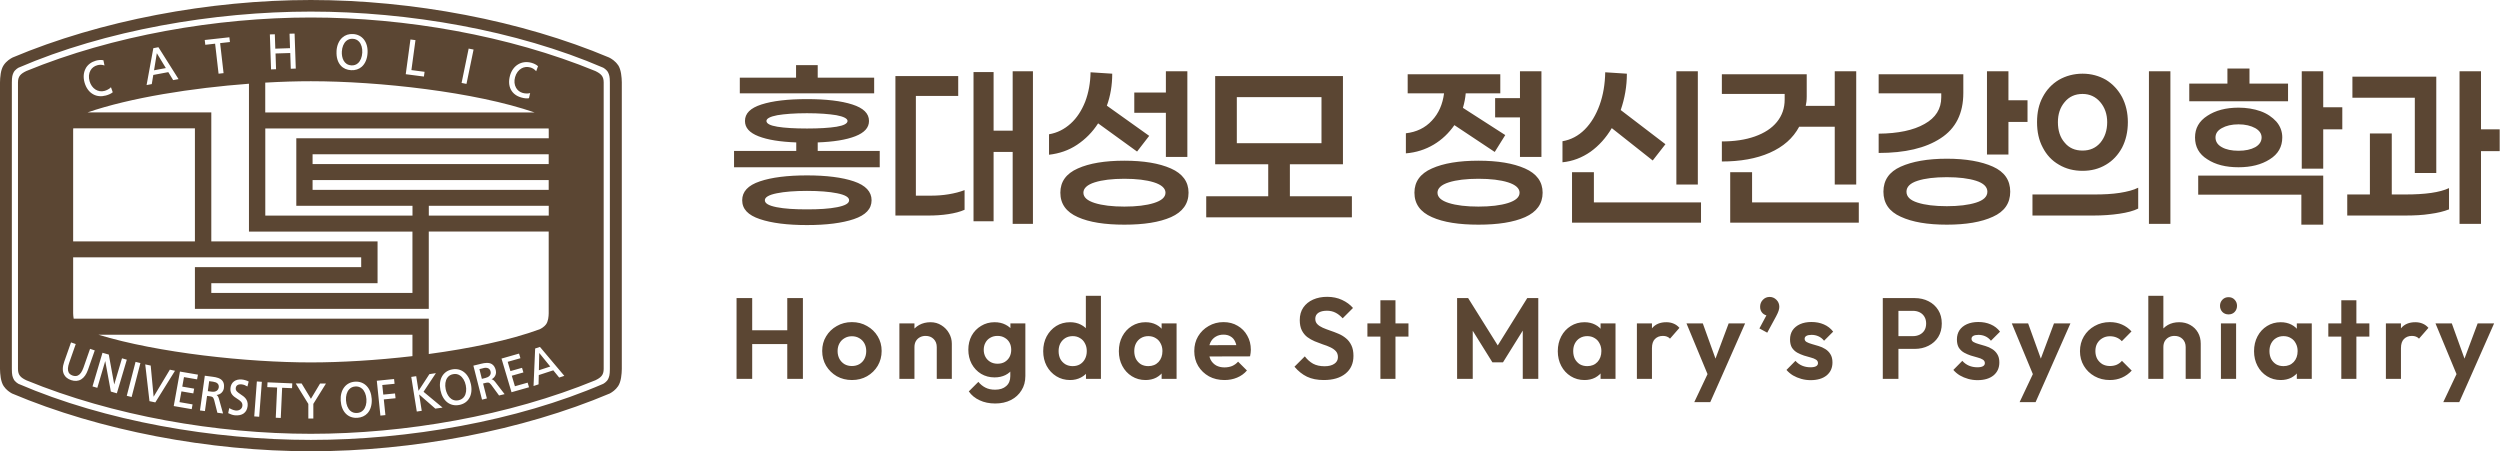
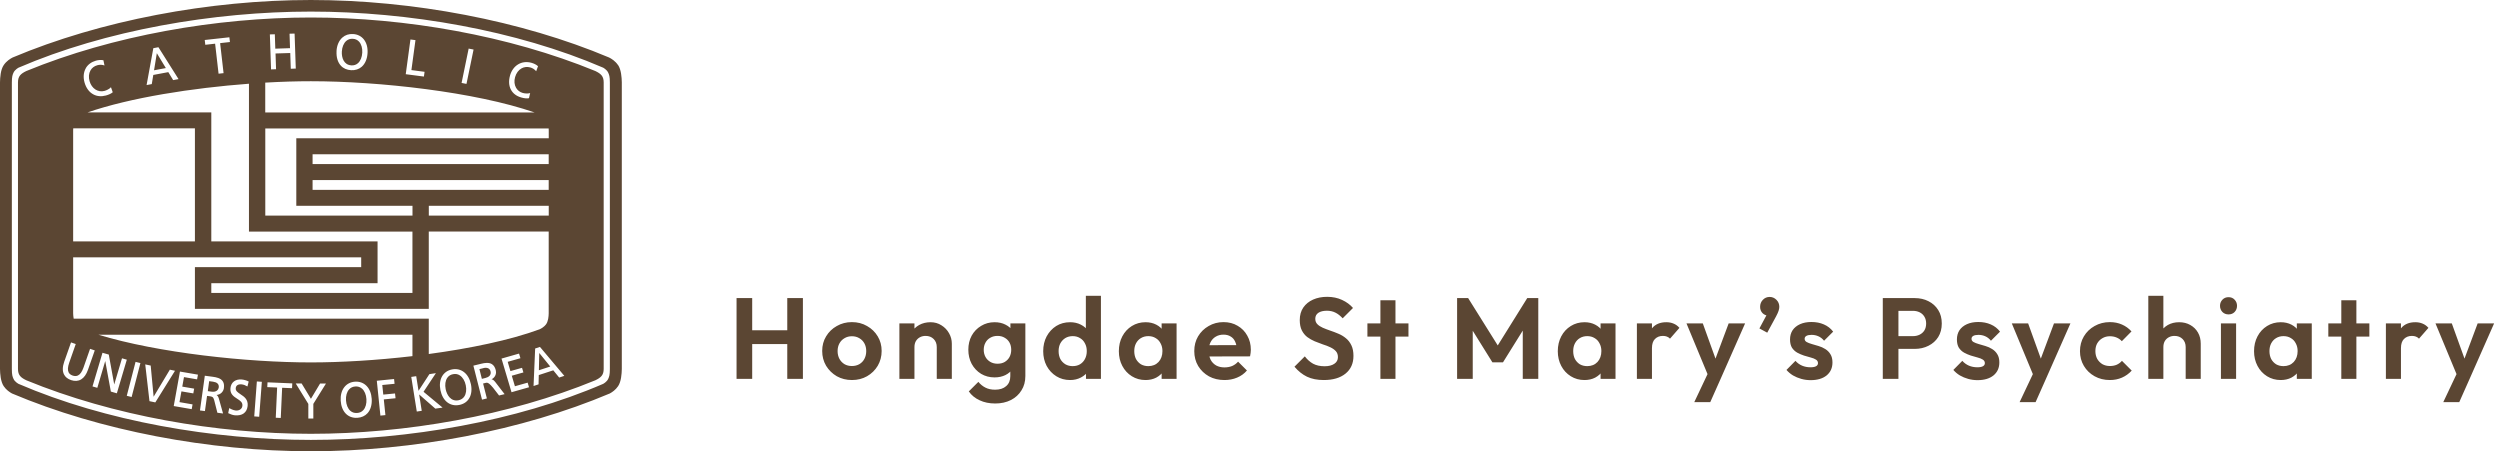
<svg xmlns="http://www.w3.org/2000/svg" width="277" height="50" viewBox="0 0 277 50" fill="none">
-   <path d="M65.962 7.869C56.383 3.935 44.894 1.939 34.44 1.939C23.987 1.939 12.493 3.935 2.918 7.869C2.296 8.171 1.992 8.443 1.992 9.133V40.872C1.992 41.568 2.296 41.834 2.918 42.136C12.493 46.07 23.987 48.066 34.44 48.066C44.894 48.066 56.388 46.07 65.962 42.136C66.585 41.834 66.888 41.563 66.888 40.872V9.133C66.888 8.443 66.585 8.171 65.962 7.869ZM56.508 8.376C56.827 7.245 57.8 6.662 58.872 6.954C59.164 7.035 59.405 7.153 59.598 7.322L59.614 7.332L59.41 7.89L59.379 7.859C59.206 7.67 58.997 7.537 58.751 7.47C58.411 7.378 58.077 7.414 57.789 7.573C57.449 7.762 57.198 8.105 57.073 8.54C56.947 8.975 56.989 9.399 57.182 9.732C57.345 10.013 57.606 10.213 57.925 10.3C58.145 10.361 58.495 10.387 58.699 10.32L58.741 10.305L58.61 10.883H58.594C58.37 10.924 58.103 10.899 57.773 10.806C56.67 10.51 56.173 9.548 56.513 8.366L56.508 8.376ZM51.922 5.408V5.383L52.471 5.49L51.686 9.297L51.143 9.19L51.922 5.408ZM45.479 4.4V4.375L46.034 4.446C46.034 4.446 45.594 7.716 45.584 7.767C45.631 7.772 47.043 7.956 47.043 7.956L46.97 8.483L44.956 8.222L45.474 4.4H45.479ZM37.285 5.685C37.316 5.04 37.552 4.492 37.939 4.155C38.252 3.878 38.655 3.745 39.11 3.771C40.14 3.822 40.789 4.661 40.726 5.859C40.694 6.513 40.464 7.056 40.083 7.394C39.774 7.67 39.361 7.803 38.901 7.777C38.441 7.752 38.043 7.583 37.766 7.276C37.421 6.902 37.254 6.34 37.29 5.685H37.285ZM30.45 3.791C30.45 3.791 30.503 5.342 30.503 5.393C30.55 5.393 32.087 5.342 32.134 5.337C32.134 5.291 32.082 3.735 32.082 3.735L32.615 3.72H32.641L32.772 7.598L32.218 7.619C32.218 7.619 32.16 5.925 32.16 5.874C32.113 5.874 30.576 5.925 30.529 5.925C30.529 5.971 30.586 7.67 30.586 7.67L30.032 7.69L29.901 3.812L30.456 3.797L30.45 3.791ZM29.394 9.154C31.172 9.051 32.882 9 34.451 9C41.965 9 52.648 10.182 59.243 12.464H29.389V9.154H29.394ZM29.394 14.235H60.791C60.791 14.306 60.796 14.378 60.801 14.444V15.319H32.83V22.805H45.704V23.89H29.394V14.235ZM34.634 21.035V19.95H60.796V21.035H34.634ZM60.801 22.805V23.89H47.513V22.805H60.801ZM34.634 18.18V17.095H60.796V18.18H34.634ZM45.699 25.66V32.46H23.412V31.375H41.834V26.75H23.412V12.454H9.7C14.454 10.817 21.315 9.747 27.585 9.277V25.665H45.704L45.699 25.66ZM25.388 4.129H25.414L25.477 4.656C25.477 4.656 24.436 4.774 24.39 4.779C24.39 4.825 24.771 8.105 24.771 8.105L24.217 8.166C24.217 8.166 23.84 4.886 23.835 4.84C23.788 4.84 22.747 4.963 22.747 4.963L22.685 4.431L25.388 4.134V4.129ZM17 5.337L17.539 5.234H17.555L19.782 8.765L19.186 8.877C19.186 8.877 18.669 8.023 18.648 7.992C18.611 7.997 17.021 8.299 16.985 8.304C16.985 8.34 16.817 9.317 16.817 9.317L16.242 9.425L16.99 5.332L17 5.337ZM9.496 7.568C9.732 7.153 10.124 6.867 10.621 6.723C10.914 6.641 11.18 6.626 11.442 6.672H11.457L11.578 7.255L11.536 7.24C11.29 7.163 11.039 7.158 10.793 7.225C10.453 7.317 10.187 7.516 10.025 7.803C9.836 8.135 9.8 8.56 9.925 8.995C10.161 9.819 10.861 10.269 11.588 10.07C11.808 10.008 12.121 9.855 12.263 9.696L12.294 9.66L12.493 10.223L12.477 10.233C12.305 10.377 12.054 10.494 11.735 10.581C11.227 10.719 10.741 10.678 10.333 10.453C9.873 10.203 9.538 9.747 9.366 9.138C9.204 8.565 9.251 8.008 9.507 7.562L9.496 7.568ZM8.105 14.444C8.105 14.378 8.105 14.301 8.116 14.219H21.597V26.745H8.105V14.444ZM8.105 28.515H40.02V29.6H21.597V34.225H47.508V25.655H60.796V34.706C60.791 35.07 60.744 35.627 60.487 35.955C60.273 36.226 59.98 36.4 59.787 36.487C56.498 37.694 52.074 38.61 47.508 39.224V35.305H8.163C8.121 35.09 8.111 34.875 8.105 34.701V28.505V28.515ZM45.699 37.086V39.46C41.751 39.92 37.792 40.156 34.451 40.156C27.386 40.156 17.539 39.107 10.893 37.086H45.704H45.699ZM7.875 42.115C7.499 41.987 7.237 41.778 7.091 41.486C6.908 41.123 6.918 40.652 7.112 40.089L7.86 37.966L7.87 37.94L8.393 38.119L7.666 40.197C7.504 40.662 7.483 41.01 7.603 41.256C7.687 41.425 7.833 41.537 8.053 41.614C8.268 41.685 8.466 41.685 8.634 41.603C8.885 41.486 9.083 41.199 9.251 40.729L9.978 38.651L10.5 38.825L9.747 40.974C9.387 41.998 8.722 42.402 7.87 42.115H7.875ZM12.284 43.394C12.284 43.394 11.693 40.156 11.661 40.002C11.614 40.156 10.783 42.97 10.783 42.97L10.249 42.816L11.348 39.112V39.086L12.054 39.286C12.054 39.286 12.624 42.443 12.655 42.601C12.702 42.443 13.518 39.7 13.518 39.7L14.051 39.854L12.948 43.579L12.289 43.389L12.284 43.394ZM14.585 43.988L14.046 43.855L15.013 40.12V40.094L15.557 40.227L14.585 43.988ZM16.561 44.448L16.096 40.411V40.376L16.697 40.504C16.697 40.504 17.011 43.84 17.021 43.957C17.084 43.855 18.82 40.959 18.82 40.959L19.39 41.082L17.21 44.587L16.556 44.448H16.561ZM21.832 42.033C21.832 42.033 20.436 41.793 20.384 41.783C20.373 41.829 20.201 42.791 20.196 42.837C20.243 42.847 21.513 43.062 21.513 43.062L21.419 43.589C21.419 43.589 20.148 43.369 20.102 43.364C20.091 43.41 19.898 44.51 19.887 44.556C19.934 44.566 21.336 44.807 21.336 44.807L21.241 45.334L19.249 44.991L19.934 41.194V41.169L21.932 41.511L21.838 42.033H21.832ZM24.813 42.985C24.75 43.42 24.426 43.722 23.992 43.763C24.117 43.85 24.186 43.947 24.253 44.177L24.714 45.815L24.086 45.733L23.731 44.331C23.631 43.957 23.485 43.937 23.218 43.901C23.218 43.901 22.983 43.87 22.941 43.865C22.936 43.911 22.706 45.548 22.706 45.548L22.157 45.477L22.69 41.655V41.629L23.574 41.747C23.976 41.798 24.416 41.895 24.651 42.202C24.766 42.351 24.823 42.535 24.823 42.765C24.823 42.837 24.818 42.908 24.808 42.99L24.813 42.985ZM26.643 43.681C27.051 43.947 27.511 44.254 27.438 44.981C27.36 45.717 26.842 46.096 26.011 46.014C25.754 45.989 25.519 45.886 25.299 45.784L25.284 45.774L25.399 45.216L25.43 45.236C25.524 45.288 25.843 45.462 26.131 45.487C26.277 45.502 26.492 45.472 26.654 45.344C26.774 45.247 26.842 45.119 26.858 44.955C26.894 44.576 26.612 44.397 26.282 44.182C25.901 43.937 25.467 43.66 25.535 43C25.597 42.356 26.094 41.982 26.795 42.049C27.046 42.074 27.318 42.151 27.538 42.264L27.553 42.274L27.417 42.821L27.386 42.806C27.14 42.673 27.009 42.612 26.753 42.586C26.638 42.576 26.424 42.576 26.277 42.693C26.188 42.765 26.131 42.873 26.12 43.011C26.089 43.312 26.351 43.481 26.648 43.681H26.643ZM28.725 46.178L28.17 46.137L28.458 42.289V42.264L29.012 42.304L28.719 46.173L28.725 46.178ZM32.354 43.011C32.354 43.011 31.308 42.965 31.261 42.965C31.261 43.016 31.109 46.311 31.109 46.311L30.555 46.285C30.555 46.285 30.706 42.99 30.706 42.939C30.659 42.939 29.614 42.893 29.614 42.893L29.64 42.386V42.361L32.385 42.478L32.359 43.011H32.354ZM36.093 42.535C36.093 42.535 34.723 44.75 34.717 44.75V46.377H34.163C34.163 46.377 34.163 44.771 34.163 44.755C34.158 44.745 32.793 42.53 32.793 42.53L32.772 42.489H33.42C33.42 42.489 34.409 44.116 34.451 44.188C34.492 44.121 35.465 42.494 35.465 42.494H36.114L36.093 42.535ZM40.721 45.784C40.443 46.091 40.051 46.265 39.591 46.295C38.545 46.357 37.824 45.61 37.75 44.392C37.677 43.195 38.32 42.351 39.345 42.289C40.376 42.228 41.113 42.995 41.186 44.193C41.228 44.847 41.06 45.41 40.721 45.784ZM42.703 45.994L42.148 46.05L41.751 42.187L43.639 41.998H43.665L43.717 42.525C43.717 42.525 42.404 42.653 42.357 42.658C42.357 42.704 42.462 43.676 42.467 43.722C42.514 43.722 43.769 43.594 43.769 43.594L43.827 44.126C43.827 44.126 42.577 44.249 42.525 44.254C42.525 44.305 42.703 45.989 42.703 45.989V45.994ZM48.983 45.17C48.983 45.17 48.256 45.282 48.235 45.277C48.235 45.277 46.541 43.794 46.441 43.706C46.462 43.834 46.729 45.518 46.729 45.518L46.18 45.6L45.568 41.762L46.117 41.68C46.117 41.68 46.358 43.185 46.373 43.302C46.551 43.031 47.56 41.465 47.576 41.455L48.24 41.353L48.298 41.343C48.298 41.343 46.949 43.374 46.928 43.41C46.959 43.435 49.035 45.16 49.035 45.16L48.978 45.17H48.983ZM50.892 44.868C49.867 45.068 49.045 44.428 48.8 43.231C48.559 42.054 49.077 41.128 50.087 40.933C51.095 40.734 51.937 41.394 52.178 42.571C52.424 43.763 51.916 44.668 50.892 44.868ZM55.295 43.819L54.432 42.642C54.197 42.33 54.055 42.366 53.794 42.427C53.794 42.427 53.564 42.484 53.527 42.494C53.537 42.54 53.946 44.147 53.946 44.147L53.407 44.28L52.45 40.514L53.313 40.304C53.705 40.207 54.15 40.14 54.484 40.335C54.698 40.462 54.845 40.682 54.929 41.005C54.949 41.087 54.96 41.163 54.96 41.24C54.96 41.573 54.777 41.864 54.463 42.023C54.61 42.054 54.709 42.126 54.866 42.315L55.911 43.671L55.3 43.819H55.295ZM56.675 43.456L55.567 39.731L57.486 39.183H57.512L57.664 39.69C57.664 39.69 56.298 40.079 56.252 40.089C56.267 40.135 56.544 41.071 56.555 41.117C56.602 41.102 57.842 40.754 57.842 40.754L57.993 41.266C57.993 41.266 56.754 41.619 56.707 41.629C56.722 41.675 57.041 42.75 57.052 42.796C57.099 42.78 58.464 42.397 58.464 42.397L58.615 42.908L56.67 43.461L56.675 43.456ZM61.957 41.834C61.957 41.834 61.324 41.056 61.303 41.031C61.272 41.041 59.734 41.547 59.697 41.557C59.697 41.593 59.672 42.586 59.672 42.586L59.117 42.77L59.295 38.615L59.813 38.441H59.829L62.527 41.645L61.952 41.834H61.957ZM38.927 7.245C39.215 7.261 39.466 7.179 39.664 7C39.941 6.754 40.114 6.329 40.14 5.828C40.166 5.332 40.036 4.886 39.779 4.61C39.596 4.416 39.366 4.308 39.084 4.298C38.807 4.283 38.561 4.365 38.362 4.538C38.08 4.789 37.902 5.214 37.876 5.71C37.839 6.391 38.096 7.199 38.932 7.24L38.927 7.245ZM59.708 41.025C59.771 41.005 60.906 40.631 60.968 40.611C60.927 40.56 59.829 39.209 59.75 39.112C59.75 39.24 59.708 40.959 59.708 41.025ZM68.483 7.22C68.175 6.759 67.735 6.493 67.484 6.37C57.773 2.277 45.694 0 34.445 0C23.197 0 11.112 2.277 1.401 6.37C1.156 6.493 0.716 6.759 0.408 7.22C0.068 7.716 0.01 8.57 0 9.123V40.882C0.01 41.435 0.073 42.284 0.408 42.785C0.69 43.205 1.077 43.461 1.333 43.599C11.065 47.713 23.171 50 34.451 50C45.73 50 57.831 47.713 67.562 43.599C67.819 43.461 68.206 43.205 68.488 42.785C68.823 42.284 68.886 41.435 68.896 40.882V9.118C68.886 8.57 68.823 7.716 68.488 7.214L68.483 7.22ZM67.573 40.892C67.573 41.563 67.495 41.742 67.39 41.977C67.238 42.32 66.825 42.535 66.825 42.535C57.214 46.679 45.213 48.742 34.445 48.742C23.678 48.742 11.672 46.679 2.06 42.535C2.06 42.535 1.642 42.32 1.496 41.977C1.391 41.742 1.313 41.563 1.313 40.892V9.138C1.313 8.468 1.391 8.289 1.496 8.054C1.647 7.711 2.06 7.496 2.06 7.496C11.672 3.351 23.673 1.284 34.445 1.284C45.218 1.284 57.214 3.351 66.825 7.496C66.825 7.496 67.238 7.711 67.39 8.054C67.495 8.289 67.573 8.468 67.573 9.138V40.892ZM40.103 43.057C39.9 42.883 39.659 42.801 39.377 42.821C39.099 42.837 38.864 42.944 38.686 43.139C38.43 43.415 38.305 43.86 38.336 44.356C38.367 44.858 38.545 45.282 38.822 45.523C39.021 45.697 39.272 45.779 39.56 45.758C39.847 45.743 40.083 45.636 40.26 45.436C40.506 45.165 40.632 44.72 40.6 44.223C40.569 43.727 40.391 43.302 40.103 43.052V43.057ZM23.631 42.294C23.631 42.294 23.223 42.238 23.176 42.233C23.171 42.279 23.03 43.292 23.025 43.338C23.072 43.343 23.427 43.394 23.427 43.394C23.678 43.43 23.887 43.394 24.034 43.282C24.144 43.2 24.212 43.077 24.238 42.924C24.238 42.893 24.243 42.862 24.243 42.837C24.243 42.545 24.029 42.351 23.637 42.299L23.631 42.294ZM50.949 41.593C50.724 41.445 50.474 41.404 50.196 41.46C49.919 41.511 49.705 41.65 49.558 41.864C49.344 42.177 49.281 42.632 49.38 43.123C49.517 43.788 49.966 44.51 50.792 44.351C51.075 44.295 51.294 44.157 51.441 43.937C51.65 43.635 51.708 43.179 51.608 42.688C51.509 42.202 51.268 41.803 50.954 41.598L50.949 41.593ZM53.564 40.79C53.564 40.79 53.161 40.887 53.119 40.898C53.13 40.944 53.381 41.931 53.391 41.977C53.454 41.962 53.783 41.88 53.783 41.88C54.165 41.788 54.374 41.573 54.374 41.297C54.374 41.251 54.369 41.199 54.353 41.148C54.27 40.816 53.977 40.682 53.559 40.785L53.564 40.79ZM17.377 5.894C17.356 6.022 17.079 7.721 17.068 7.788C17.136 7.777 18.308 7.552 18.376 7.542C18.339 7.486 17.44 6.007 17.377 5.894Z" fill="#5B4633" />
+   <path d="M65.962 7.869C56.383 3.935 44.894 1.939 34.44 1.939C23.987 1.939 12.493 3.935 2.918 7.869C2.296 8.171 1.992 8.443 1.992 9.133V40.872C1.992 41.568 2.296 41.834 2.918 42.136C12.493 46.07 23.987 48.066 34.44 48.066C44.894 48.066 56.388 46.07 65.962 42.136C66.585 41.834 66.888 41.563 66.888 40.872V9.133C66.888 8.443 66.585 8.171 65.962 7.869ZM56.508 8.376C56.827 7.245 57.8 6.662 58.872 6.954C59.164 7.035 59.405 7.153 59.598 7.322L59.614 7.332L59.41 7.89L59.379 7.859C59.206 7.67 58.997 7.537 58.751 7.47C58.411 7.378 58.077 7.414 57.789 7.573C57.449 7.762 57.198 8.105 57.073 8.54C56.947 8.975 56.989 9.399 57.182 9.732C57.345 10.013 57.606 10.213 57.925 10.3C58.145 10.361 58.495 10.387 58.699 10.32L58.741 10.305L58.61 10.883H58.594C58.37 10.924 58.103 10.899 57.773 10.806C56.67 10.51 56.173 9.548 56.513 8.366L56.508 8.376ZM51.922 5.408V5.383L52.471 5.49L51.686 9.297L51.143 9.19L51.922 5.408ZM45.479 4.4V4.375L46.034 4.446C46.034 4.446 45.594 7.716 45.584 7.767C45.631 7.772 47.043 7.956 47.043 7.956L46.97 8.483L44.956 8.222L45.474 4.4H45.479ZM37.285 5.685C37.316 5.04 37.552 4.492 37.939 4.155C38.252 3.878 38.655 3.745 39.11 3.771C40.14 3.822 40.789 4.661 40.726 5.859C40.694 6.513 40.464 7.056 40.083 7.394C39.774 7.67 39.361 7.803 38.901 7.777C38.441 7.752 38.043 7.583 37.766 7.276C37.421 6.902 37.254 6.34 37.29 5.685H37.285ZM30.45 3.791C30.45 3.791 30.503 5.342 30.503 5.393C30.55 5.393 32.087 5.342 32.134 5.337C32.134 5.291 32.082 3.735 32.082 3.735L32.615 3.72H32.641L32.772 7.598L32.218 7.619C32.218 7.619 32.16 5.925 32.16 5.874C32.113 5.874 30.576 5.925 30.529 5.925C30.529 5.971 30.586 7.67 30.586 7.67L30.032 7.69L29.901 3.812L30.456 3.797L30.45 3.791ZM29.394 9.154C31.172 9.051 32.882 9 34.451 9C41.965 9 52.648 10.182 59.243 12.464H29.389V9.154H29.394ZM29.394 14.235H60.791C60.791 14.306 60.796 14.378 60.801 14.444V15.319H32.83V22.805H45.704V23.89H29.394V14.235ZM34.634 21.035V19.95H60.796V21.035H34.634ZM60.801 22.805V23.89H47.513V22.805H60.801ZM34.634 18.18V17.095H60.796V18.18H34.634ZM45.699 25.66V32.46H23.412V31.375H41.834V26.75H23.412V12.454H9.7C14.454 10.817 21.315 9.747 27.585 9.277V25.665H45.704L45.699 25.66ZM25.388 4.129H25.414L25.477 4.656C25.477 4.656 24.436 4.774 24.39 4.779C24.39 4.825 24.771 8.105 24.771 8.105L24.217 8.166C24.217 8.166 23.84 4.886 23.835 4.84C23.788 4.84 22.747 4.963 22.747 4.963L22.685 4.431L25.388 4.134V4.129ZM17 5.337L17.539 5.234H17.555L19.782 8.765L19.186 8.877C19.186 8.877 18.669 8.023 18.648 7.992C18.611 7.997 17.021 8.299 16.985 8.304C16.985 8.34 16.817 9.317 16.817 9.317L16.242 9.425L16.99 5.332L17 5.337ZM9.496 7.568C9.732 7.153 10.124 6.867 10.621 6.723C10.914 6.641 11.18 6.626 11.442 6.672H11.457L11.578 7.255L11.536 7.24C11.29 7.163 11.039 7.158 10.793 7.225C10.453 7.317 10.187 7.516 10.025 7.803C9.836 8.135 9.8 8.56 9.925 8.995C10.161 9.819 10.861 10.269 11.588 10.07C11.808 10.008 12.121 9.855 12.263 9.696L12.294 9.66L12.493 10.223L12.477 10.233C12.305 10.377 12.054 10.494 11.735 10.581C11.227 10.719 10.741 10.678 10.333 10.453C9.873 10.203 9.538 9.747 9.366 9.138C9.204 8.565 9.251 8.008 9.507 7.562L9.496 7.568ZM8.105 14.444C8.105 14.378 8.105 14.301 8.116 14.219H21.597V26.745H8.105V14.444ZM8.105 28.515H40.02V29.6H21.597V34.225H47.508V25.655H60.796V34.706C60.791 35.07 60.744 35.627 60.487 35.955C60.273 36.226 59.98 36.4 59.787 36.487C56.498 37.694 52.074 38.61 47.508 39.224V35.305H8.163C8.121 35.09 8.111 34.875 8.105 34.701V28.505V28.515ZM45.699 37.086V39.46C41.751 39.92 37.792 40.156 34.451 40.156C27.386 40.156 17.539 39.107 10.893 37.086H45.704H45.699ZM7.875 42.115C7.499 41.987 7.237 41.778 7.091 41.486C6.908 41.123 6.918 40.652 7.112 40.089L7.86 37.966L7.87 37.94L8.393 38.119L7.666 40.197C7.504 40.662 7.483 41.01 7.603 41.256C7.687 41.425 7.833 41.537 8.053 41.614C8.268 41.685 8.466 41.685 8.634 41.603C8.885 41.486 9.083 41.199 9.251 40.729L9.978 38.651L10.5 38.825L9.747 40.974C9.387 41.998 8.722 42.402 7.87 42.115H7.875ZM12.284 43.394C12.284 43.394 11.693 40.156 11.661 40.002C11.614 40.156 10.783 42.97 10.783 42.97L10.249 42.816L11.348 39.112V39.086L12.054 39.286C12.054 39.286 12.624 42.443 12.655 42.601C12.702 42.443 13.518 39.7 13.518 39.7L14.051 39.854L12.948 43.579L12.289 43.389L12.284 43.394ZM14.585 43.988L14.046 43.855L15.013 40.12V40.094L15.557 40.227L14.585 43.988ZM16.561 44.448L16.096 40.411V40.376L16.697 40.504C16.697 40.504 17.011 43.84 17.021 43.957C17.084 43.855 18.82 40.959 18.82 40.959L19.39 41.082L17.21 44.587L16.556 44.448H16.561ZM21.832 42.033C21.832 42.033 20.436 41.793 20.384 41.783C20.373 41.829 20.201 42.791 20.196 42.837C20.243 42.847 21.513 43.062 21.513 43.062L21.419 43.589C21.419 43.589 20.148 43.369 20.102 43.364C20.091 43.41 19.898 44.51 19.887 44.556C19.934 44.566 21.336 44.807 21.336 44.807L21.241 45.334L19.249 44.991L19.934 41.194V41.169L21.932 41.511L21.838 42.033H21.832ZM24.813 42.985C24.75 43.42 24.426 43.722 23.992 43.763C24.117 43.85 24.186 43.947 24.253 44.177L24.714 45.815L24.086 45.733L23.731 44.331C23.631 43.957 23.485 43.937 23.218 43.901C23.218 43.901 22.983 43.87 22.941 43.865C22.936 43.911 22.706 45.548 22.706 45.548L22.157 45.477L22.69 41.655V41.629L23.574 41.747C23.976 41.798 24.416 41.895 24.651 42.202C24.766 42.351 24.823 42.535 24.823 42.765C24.823 42.837 24.818 42.908 24.808 42.99L24.813 42.985ZM26.643 43.681C27.051 43.947 27.511 44.254 27.438 44.981C27.36 45.717 26.842 46.096 26.011 46.014C25.754 45.989 25.519 45.886 25.299 45.784L25.284 45.774L25.399 45.216L25.43 45.236C25.524 45.288 25.843 45.462 26.131 45.487C26.277 45.502 26.492 45.472 26.654 45.344C26.774 45.247 26.842 45.119 26.858 44.955C26.894 44.576 26.612 44.397 26.282 44.182C25.901 43.937 25.467 43.66 25.535 43C25.597 42.356 26.094 41.982 26.795 42.049C27.046 42.074 27.318 42.151 27.538 42.264L27.553 42.274L27.417 42.821L27.386 42.806C27.14 42.673 27.009 42.612 26.753 42.586C26.638 42.576 26.424 42.576 26.277 42.693C26.188 42.765 26.131 42.873 26.12 43.011C26.089 43.312 26.351 43.481 26.648 43.681H26.643ZM28.725 46.178L28.17 46.137L28.458 42.289V42.264L29.012 42.304L28.719 46.173L28.725 46.178ZM32.354 43.011C32.354 43.011 31.308 42.965 31.261 42.965C31.261 43.016 31.109 46.311 31.109 46.311L30.555 46.285C30.555 46.285 30.706 42.99 30.706 42.939C30.659 42.939 29.614 42.893 29.614 42.893L29.64 42.386V42.361L32.385 42.478L32.359 43.011H32.354ZM36.093 42.535C36.093 42.535 34.723 44.75 34.717 44.75V46.377H34.163C34.163 46.377 34.163 44.771 34.163 44.755C34.158 44.745 32.793 42.53 32.793 42.53L32.772 42.489H33.42C33.42 42.489 34.409 44.116 34.451 44.188C34.492 44.121 35.465 42.494 35.465 42.494H36.114L36.093 42.535ZM40.721 45.784C40.443 46.091 40.051 46.265 39.591 46.295C38.545 46.357 37.824 45.61 37.75 44.392C37.677 43.195 38.32 42.351 39.345 42.289C40.376 42.228 41.113 42.995 41.186 44.193C41.228 44.847 41.06 45.41 40.721 45.784ZM42.703 45.994L42.148 46.05L41.751 42.187L43.639 41.998H43.665L43.717 42.525C43.717 42.525 42.404 42.653 42.357 42.658C42.357 42.704 42.462 43.676 42.467 43.722C42.514 43.722 43.769 43.594 43.769 43.594L43.827 44.126C43.827 44.126 42.577 44.249 42.525 44.254C42.525 44.305 42.703 45.989 42.703 45.989V45.994ZM48.983 45.17C48.983 45.17 48.256 45.282 48.235 45.277C48.235 45.277 46.541 43.794 46.441 43.706C46.462 43.834 46.729 45.518 46.729 45.518L46.18 45.6L45.568 41.762L46.117 41.68C46.117 41.68 46.358 43.185 46.373 43.302C46.551 43.031 47.56 41.465 47.576 41.455L48.24 41.353L48.298 41.343C48.298 41.343 46.949 43.374 46.928 43.41C46.959 43.435 49.035 45.16 49.035 45.16L48.978 45.17H48.983ZM50.892 44.868C49.867 45.068 49.045 44.428 48.8 43.231C48.559 42.054 49.077 41.128 50.087 40.933C51.095 40.734 51.937 41.394 52.178 42.571C52.424 43.763 51.916 44.668 50.892 44.868ZM55.295 43.819C54.197 42.33 54.055 42.366 53.794 42.427C53.794 42.427 53.564 42.484 53.527 42.494C53.537 42.54 53.946 44.147 53.946 44.147L53.407 44.28L52.45 40.514L53.313 40.304C53.705 40.207 54.15 40.14 54.484 40.335C54.698 40.462 54.845 40.682 54.929 41.005C54.949 41.087 54.96 41.163 54.96 41.24C54.96 41.573 54.777 41.864 54.463 42.023C54.61 42.054 54.709 42.126 54.866 42.315L55.911 43.671L55.3 43.819H55.295ZM56.675 43.456L55.567 39.731L57.486 39.183H57.512L57.664 39.69C57.664 39.69 56.298 40.079 56.252 40.089C56.267 40.135 56.544 41.071 56.555 41.117C56.602 41.102 57.842 40.754 57.842 40.754L57.993 41.266C57.993 41.266 56.754 41.619 56.707 41.629C56.722 41.675 57.041 42.75 57.052 42.796C57.099 42.78 58.464 42.397 58.464 42.397L58.615 42.908L56.67 43.461L56.675 43.456ZM61.957 41.834C61.957 41.834 61.324 41.056 61.303 41.031C61.272 41.041 59.734 41.547 59.697 41.557C59.697 41.593 59.672 42.586 59.672 42.586L59.117 42.77L59.295 38.615L59.813 38.441H59.829L62.527 41.645L61.952 41.834H61.957ZM38.927 7.245C39.215 7.261 39.466 7.179 39.664 7C39.941 6.754 40.114 6.329 40.14 5.828C40.166 5.332 40.036 4.886 39.779 4.61C39.596 4.416 39.366 4.308 39.084 4.298C38.807 4.283 38.561 4.365 38.362 4.538C38.08 4.789 37.902 5.214 37.876 5.71C37.839 6.391 38.096 7.199 38.932 7.24L38.927 7.245ZM59.708 41.025C59.771 41.005 60.906 40.631 60.968 40.611C60.927 40.56 59.829 39.209 59.75 39.112C59.75 39.24 59.708 40.959 59.708 41.025ZM68.483 7.22C68.175 6.759 67.735 6.493 67.484 6.37C57.773 2.277 45.694 0 34.445 0C23.197 0 11.112 2.277 1.401 6.37C1.156 6.493 0.716 6.759 0.408 7.22C0.068 7.716 0.01 8.57 0 9.123V40.882C0.01 41.435 0.073 42.284 0.408 42.785C0.69 43.205 1.077 43.461 1.333 43.599C11.065 47.713 23.171 50 34.451 50C45.73 50 57.831 47.713 67.562 43.599C67.819 43.461 68.206 43.205 68.488 42.785C68.823 42.284 68.886 41.435 68.896 40.882V9.118C68.886 8.57 68.823 7.716 68.488 7.214L68.483 7.22ZM67.573 40.892C67.573 41.563 67.495 41.742 67.39 41.977C67.238 42.32 66.825 42.535 66.825 42.535C57.214 46.679 45.213 48.742 34.445 48.742C23.678 48.742 11.672 46.679 2.06 42.535C2.06 42.535 1.642 42.32 1.496 41.977C1.391 41.742 1.313 41.563 1.313 40.892V9.138C1.313 8.468 1.391 8.289 1.496 8.054C1.647 7.711 2.06 7.496 2.06 7.496C11.672 3.351 23.673 1.284 34.445 1.284C45.218 1.284 57.214 3.351 66.825 7.496C66.825 7.496 67.238 7.711 67.39 8.054C67.495 8.289 67.573 8.468 67.573 9.138V40.892ZM40.103 43.057C39.9 42.883 39.659 42.801 39.377 42.821C39.099 42.837 38.864 42.944 38.686 43.139C38.43 43.415 38.305 43.86 38.336 44.356C38.367 44.858 38.545 45.282 38.822 45.523C39.021 45.697 39.272 45.779 39.56 45.758C39.847 45.743 40.083 45.636 40.26 45.436C40.506 45.165 40.632 44.72 40.6 44.223C40.569 43.727 40.391 43.302 40.103 43.052V43.057ZM23.631 42.294C23.631 42.294 23.223 42.238 23.176 42.233C23.171 42.279 23.03 43.292 23.025 43.338C23.072 43.343 23.427 43.394 23.427 43.394C23.678 43.43 23.887 43.394 24.034 43.282C24.144 43.2 24.212 43.077 24.238 42.924C24.238 42.893 24.243 42.862 24.243 42.837C24.243 42.545 24.029 42.351 23.637 42.299L23.631 42.294ZM50.949 41.593C50.724 41.445 50.474 41.404 50.196 41.46C49.919 41.511 49.705 41.65 49.558 41.864C49.344 42.177 49.281 42.632 49.38 43.123C49.517 43.788 49.966 44.51 50.792 44.351C51.075 44.295 51.294 44.157 51.441 43.937C51.65 43.635 51.708 43.179 51.608 42.688C51.509 42.202 51.268 41.803 50.954 41.598L50.949 41.593ZM53.564 40.79C53.564 40.79 53.161 40.887 53.119 40.898C53.13 40.944 53.381 41.931 53.391 41.977C53.454 41.962 53.783 41.88 53.783 41.88C54.165 41.788 54.374 41.573 54.374 41.297C54.374 41.251 54.369 41.199 54.353 41.148C54.27 40.816 53.977 40.682 53.559 40.785L53.564 40.79ZM17.377 5.894C17.356 6.022 17.079 7.721 17.068 7.788C17.136 7.777 18.308 7.552 18.376 7.542C18.339 7.486 17.44 6.007 17.377 5.894Z" fill="#5B4633" />
  <path d="M81.61 41.981V33.028H83.343V41.981H81.61ZM87.229 41.981V33.028H88.962V41.981H87.229ZM82.706 38.122V36.594H87.713V38.122H82.706ZM94.399 42.108C93.778 42.108 93.218 41.968 92.717 41.688C92.224 41.4 91.829 41.013 91.532 40.529C91.243 40.037 91.099 39.489 91.099 38.886C91.099 38.283 91.243 37.744 91.532 37.269C91.821 36.785 92.216 36.403 92.717 36.123C93.218 35.834 93.774 35.69 94.386 35.69C95.014 35.69 95.575 35.834 96.068 36.123C96.569 36.403 96.964 36.785 97.253 37.269C97.541 37.744 97.686 38.283 97.686 38.886C97.686 39.489 97.541 40.037 97.253 40.529C96.964 41.013 96.569 41.4 96.068 41.688C95.575 41.968 95.019 42.108 94.399 42.108ZM94.386 40.555C94.7 40.555 94.976 40.487 95.214 40.351C95.46 40.207 95.647 40.011 95.775 39.765C95.91 39.51 95.978 39.222 95.978 38.899C95.978 38.576 95.91 38.292 95.775 38.046C95.639 37.8 95.452 37.608 95.214 37.473C94.976 37.328 94.7 37.256 94.386 37.256C94.08 37.256 93.808 37.328 93.57 37.473C93.333 37.608 93.146 37.8 93.01 38.046C92.874 38.292 92.806 38.576 92.806 38.899C92.806 39.222 92.874 39.51 93.01 39.765C93.146 40.011 93.333 40.207 93.57 40.351C93.808 40.487 94.08 40.555 94.386 40.555ZM103.793 41.981V38.453C103.793 38.088 103.678 37.791 103.449 37.562C103.22 37.333 102.922 37.218 102.557 37.218C102.319 37.218 102.107 37.269 101.92 37.371C101.733 37.473 101.585 37.617 101.474 37.804C101.372 37.99 101.321 38.207 101.321 38.453L100.671 38.122C100.671 37.638 100.773 37.218 100.977 36.861C101.19 36.496 101.478 36.212 101.844 36.008C102.217 35.804 102.638 35.702 103.105 35.702C103.555 35.702 103.959 35.817 104.315 36.046C104.672 36.267 104.952 36.56 105.156 36.925C105.36 37.282 105.462 37.668 105.462 38.084V41.981H103.793ZM99.652 41.981V35.83H101.321V41.981H99.652ZM110.272 44.707C109.618 44.707 109.04 44.588 108.539 44.35C108.038 44.121 107.639 43.794 107.342 43.369L108.399 42.312C108.637 42.592 108.9 42.805 109.189 42.949C109.486 43.102 109.843 43.178 110.259 43.178C110.777 43.178 111.185 43.047 111.482 42.783C111.788 42.52 111.941 42.155 111.941 41.688V40.147L112.221 38.797L111.954 37.447V35.83H113.61V41.663C113.61 42.274 113.466 42.805 113.177 43.255C112.897 43.713 112.506 44.07 112.005 44.325C111.504 44.579 110.926 44.707 110.272 44.707ZM110.196 41.816C109.644 41.816 109.147 41.684 108.705 41.421C108.263 41.149 107.915 40.78 107.66 40.313C107.414 39.846 107.291 39.324 107.291 38.746C107.291 38.169 107.414 37.651 107.66 37.192C107.915 36.734 108.263 36.373 108.705 36.11C109.147 35.838 109.644 35.702 110.196 35.702C110.654 35.702 111.058 35.791 111.406 35.97C111.763 36.148 112.043 36.394 112.247 36.708C112.451 37.014 112.561 37.375 112.578 37.791V39.727C112.561 40.134 112.447 40.499 112.234 40.822C112.03 41.136 111.75 41.383 111.393 41.561C111.045 41.731 110.646 41.816 110.196 41.816ZM110.527 40.3C110.833 40.3 111.096 40.236 111.317 40.109C111.546 39.973 111.725 39.791 111.852 39.561C111.979 39.324 112.043 39.056 112.043 38.759C112.043 38.453 111.979 38.186 111.852 37.957C111.725 37.727 111.546 37.549 111.317 37.422C111.096 37.286 110.833 37.218 110.527 37.218C110.221 37.218 109.954 37.286 109.724 37.422C109.495 37.549 109.316 37.732 109.189 37.969C109.062 38.199 108.998 38.462 108.998 38.759C108.998 39.048 109.062 39.311 109.189 39.548C109.316 39.778 109.495 39.96 109.724 40.096C109.954 40.232 110.221 40.3 110.527 40.3ZM118.568 42.108C117.999 42.108 117.489 41.968 117.039 41.688C116.589 41.408 116.232 41.026 115.969 40.542C115.714 40.058 115.587 39.515 115.587 38.912C115.587 38.3 115.714 37.753 115.969 37.269C116.232 36.785 116.585 36.403 117.026 36.123C117.476 35.842 117.99 35.702 118.568 35.702C119.01 35.702 119.405 35.791 119.753 35.97C120.11 36.148 120.394 36.398 120.606 36.721C120.827 37.035 120.946 37.392 120.963 37.791V39.982C120.946 40.381 120.832 40.742 120.619 41.064C120.407 41.387 120.122 41.642 119.766 41.828C119.409 42.015 119.01 42.108 118.568 42.108ZM118.848 40.567C119.162 40.567 119.434 40.499 119.664 40.364C119.901 40.219 120.084 40.024 120.212 39.778C120.347 39.523 120.415 39.23 120.415 38.899C120.415 38.576 120.347 38.292 120.212 38.046C120.084 37.791 119.901 37.596 119.664 37.46C119.434 37.316 119.167 37.243 118.861 37.243C118.547 37.243 118.271 37.316 118.033 37.46C117.803 37.604 117.621 37.8 117.485 38.046C117.358 38.292 117.294 38.576 117.294 38.899C117.294 39.23 117.358 39.523 117.485 39.778C117.621 40.024 117.808 40.219 118.046 40.364C118.283 40.499 118.551 40.567 118.848 40.567ZM121.983 41.981H120.326V40.325L120.594 38.823L120.313 37.345V32.773H121.983V41.981ZM126.925 42.108C126.364 42.108 125.859 41.968 125.408 41.688C124.958 41.408 124.606 41.026 124.351 40.542C124.096 40.058 123.969 39.515 123.969 38.912C123.969 38.3 124.096 37.753 124.351 37.269C124.606 36.785 124.958 36.403 125.408 36.123C125.859 35.842 126.364 35.702 126.925 35.702C127.366 35.702 127.761 35.791 128.11 35.97C128.458 36.148 128.734 36.398 128.938 36.721C129.15 37.035 129.265 37.392 129.282 37.791V40.007C129.265 40.415 129.15 40.775 128.938 41.09C128.734 41.404 128.458 41.654 128.11 41.841C127.761 42.019 127.366 42.108 126.925 42.108ZM127.23 40.567C127.698 40.567 128.076 40.415 128.364 40.109C128.653 39.795 128.798 39.392 128.798 38.899C128.798 38.576 128.73 38.292 128.594 38.046C128.466 37.791 128.284 37.596 128.046 37.46C127.816 37.316 127.545 37.243 127.23 37.243C126.925 37.243 126.653 37.316 126.415 37.46C126.186 37.596 126.003 37.791 125.867 38.046C125.74 38.292 125.676 38.576 125.676 38.899C125.676 39.23 125.74 39.523 125.867 39.778C126.003 40.024 126.186 40.219 126.415 40.364C126.653 40.499 126.925 40.567 127.23 40.567ZM128.708 41.981V40.325L128.976 38.823L128.708 37.345V35.83H130.365V41.981H128.708ZM135.676 42.108C135.031 42.108 134.457 41.973 133.956 41.701C133.455 41.421 133.056 41.039 132.759 40.555C132.47 40.071 132.325 39.519 132.325 38.899C132.325 38.288 132.466 37.744 132.746 37.269C133.035 36.785 133.425 36.403 133.918 36.123C134.411 35.834 134.959 35.69 135.562 35.69C136.156 35.69 136.679 35.825 137.129 36.097C137.587 36.36 137.944 36.725 138.199 37.192C138.462 37.651 138.594 38.173 138.594 38.759C138.594 38.869 138.586 38.984 138.569 39.103C138.56 39.213 138.539 39.34 138.505 39.485L133.332 39.498V38.249L137.728 38.237L137.052 38.759C137.035 38.394 136.967 38.088 136.848 37.842C136.738 37.596 136.572 37.409 136.352 37.282C136.139 37.146 135.876 37.078 135.562 37.078C135.23 37.078 134.942 37.154 134.695 37.307C134.449 37.451 134.258 37.659 134.122 37.931C133.994 38.194 133.931 38.508 133.931 38.873C133.931 39.247 133.999 39.574 134.135 39.854C134.279 40.126 134.483 40.338 134.746 40.491C135.01 40.635 135.315 40.708 135.664 40.708C135.978 40.708 136.262 40.657 136.517 40.555C136.772 40.444 136.993 40.283 137.18 40.071L138.161 41.051C137.864 41.4 137.498 41.663 137.065 41.841C136.64 42.019 136.177 42.108 135.676 42.108ZM146.676 42.108C145.954 42.108 145.334 41.985 144.816 41.739C144.306 41.493 143.843 41.123 143.427 40.631L144.574 39.485C144.837 39.833 145.143 40.105 145.491 40.3C145.839 40.487 146.264 40.58 146.765 40.58C147.215 40.58 147.572 40.491 147.836 40.313C148.107 40.134 148.243 39.888 148.243 39.574C148.243 39.302 148.167 39.082 148.014 38.912C147.861 38.742 147.657 38.598 147.402 38.479C147.156 38.36 146.88 38.254 146.574 38.16C146.277 38.059 145.975 37.944 145.67 37.816C145.372 37.689 145.096 37.532 144.841 37.345C144.595 37.15 144.395 36.904 144.243 36.607C144.09 36.301 144.013 35.919 144.013 35.46C144.013 34.917 144.145 34.454 144.408 34.072C144.672 33.69 145.033 33.397 145.491 33.193C145.95 32.99 146.468 32.888 147.046 32.888C147.657 32.888 148.209 33.002 148.702 33.232C149.195 33.461 149.598 33.758 149.912 34.123L148.766 35.269C148.502 34.981 148.231 34.768 147.95 34.633C147.678 34.497 147.368 34.429 147.02 34.429C146.621 34.429 146.307 34.505 146.077 34.658C145.848 34.811 145.733 35.032 145.733 35.32C145.733 35.566 145.81 35.766 145.963 35.919C146.115 36.072 146.315 36.203 146.561 36.314C146.816 36.424 147.092 36.53 147.39 36.632C147.695 36.734 147.997 36.849 148.294 36.976C148.6 37.103 148.876 37.269 149.122 37.473C149.377 37.676 149.581 37.94 149.734 38.262C149.887 38.576 149.963 38.967 149.963 39.434C149.963 40.266 149.67 40.92 149.084 41.395C148.498 41.871 147.695 42.108 146.676 42.108ZM152.949 41.981V33.27H154.618V41.981H152.949ZM151.509 37.294V35.83H156.058V37.294H151.509ZM161.447 41.981V33.028H162.67L166.302 38.835H165.601L169.219 33.028H170.442V41.981H168.722V35.995L169.054 36.097L166.531 40.147H165.359L162.836 36.097L163.18 35.995V41.981H161.447ZM175.559 42.108C174.999 42.108 174.493 41.968 174.043 41.688C173.593 41.408 173.24 41.026 172.985 40.542C172.731 40.058 172.603 39.515 172.603 38.912C172.603 38.3 172.731 37.753 172.985 37.269C173.24 36.785 173.593 36.403 174.043 36.123C174.493 35.842 174.999 35.702 175.559 35.702C176.001 35.702 176.396 35.791 176.744 35.97C177.092 36.148 177.368 36.398 177.572 36.721C177.785 37.035 177.899 37.392 177.916 37.791V40.007C177.899 40.415 177.785 40.775 177.572 41.09C177.368 41.404 177.092 41.654 176.744 41.841C176.396 42.019 176.001 42.108 175.559 42.108ZM175.865 40.567C176.332 40.567 176.71 40.415 176.999 40.109C177.288 39.795 177.432 39.392 177.432 38.899C177.432 38.576 177.364 38.292 177.228 38.046C177.101 37.791 176.918 37.596 176.68 37.46C176.451 37.316 176.179 37.243 175.865 37.243C175.559 37.243 175.287 37.316 175.049 37.46C174.82 37.596 174.638 37.791 174.502 38.046C174.374 38.292 174.311 38.576 174.311 38.899C174.311 39.23 174.374 39.523 174.502 39.778C174.638 40.024 174.82 40.219 175.049 40.364C175.287 40.499 175.559 40.567 175.865 40.567ZM177.343 41.981V40.325L177.61 38.823L177.343 37.345V35.83H178.999V41.981H177.343ZM181.368 41.981V35.83H183.037V41.981H181.368ZM183.037 38.581L182.387 38.148C182.463 37.392 182.684 36.798 183.049 36.365C183.415 35.923 183.941 35.702 184.629 35.702C184.927 35.702 185.194 35.753 185.432 35.855C185.67 35.949 185.886 36.106 186.082 36.326L185.037 37.523C184.944 37.422 184.829 37.345 184.693 37.294C184.566 37.243 184.417 37.218 184.247 37.218C183.89 37.218 183.597 37.333 183.368 37.562C183.147 37.782 183.037 38.122 183.037 38.581ZM189.435 42.032L186.861 35.83H188.67L190.377 40.567H189.766L191.537 35.83H193.359L190.62 42.032H189.435ZM187.727 44.554L189.6 40.593L190.62 42.032L189.498 44.554H187.727ZM194.943 36.39L195.835 34.722L196.37 34.569C196.311 34.688 196.243 34.785 196.167 34.862C196.09 34.93 196.001 34.964 195.899 34.964C195.678 34.964 195.474 34.874 195.287 34.696C195.109 34.509 195.02 34.276 195.02 33.996C195.02 33.69 195.122 33.431 195.326 33.219C195.53 33.007 195.78 32.9 196.077 32.9C196.366 32.9 196.617 33.007 196.829 33.219C197.041 33.431 197.148 33.69 197.148 33.996C197.148 34.115 197.122 34.259 197.071 34.429C197.02 34.59 196.927 34.798 196.791 35.053L195.81 36.861L194.943 36.39ZM200.617 42.121C200.268 42.121 199.924 42.075 199.585 41.981C199.253 41.888 198.947 41.76 198.667 41.599C198.387 41.429 198.145 41.225 197.941 40.988L198.935 39.982C199.147 40.219 199.393 40.398 199.674 40.517C199.954 40.635 200.264 40.695 200.604 40.695C200.876 40.695 201.079 40.657 201.215 40.58C201.36 40.504 201.432 40.389 201.432 40.236C201.432 40.066 201.356 39.935 201.203 39.842C201.058 39.748 200.867 39.672 200.629 39.612C200.391 39.544 200.141 39.472 199.878 39.396C199.623 39.311 199.376 39.205 199.139 39.077C198.901 38.941 198.705 38.759 198.552 38.53C198.408 38.292 198.336 37.986 198.336 37.613C198.336 37.222 198.429 36.883 198.616 36.594C198.812 36.305 199.088 36.08 199.444 35.919C199.801 35.758 200.222 35.677 200.706 35.677C201.215 35.677 201.674 35.766 202.082 35.944C202.498 36.123 202.842 36.39 203.114 36.747L202.107 37.753C201.92 37.523 201.708 37.358 201.47 37.256C201.241 37.154 200.99 37.103 200.718 37.103C200.472 37.103 200.281 37.142 200.145 37.218C200.018 37.294 199.954 37.4 199.954 37.536C199.954 37.689 200.026 37.808 200.171 37.893C200.323 37.978 200.519 38.054 200.757 38.122C200.995 38.182 201.241 38.254 201.496 38.339C201.759 38.415 202.005 38.525 202.235 38.67C202.472 38.814 202.664 39.005 202.808 39.243C202.961 39.481 203.037 39.786 203.037 40.16C203.037 40.763 202.821 41.242 202.388 41.599C201.954 41.947 201.364 42.121 200.617 42.121ZM209.887 38.657V37.243H211.964C212.236 37.243 212.482 37.188 212.703 37.078C212.924 36.967 213.098 36.81 213.225 36.607C213.353 36.394 213.417 36.14 213.417 35.842C213.417 35.554 213.353 35.303 213.225 35.091C213.098 34.879 212.924 34.717 212.703 34.607C212.482 34.497 212.236 34.441 211.964 34.441H209.887V33.028H212.142C212.712 33.028 213.221 33.142 213.671 33.372C214.13 33.601 214.491 33.928 214.754 34.352C215.018 34.768 215.149 35.265 215.149 35.842C215.149 36.42 215.018 36.921 214.754 37.345C214.491 37.761 214.13 38.084 213.671 38.313C213.221 38.542 212.712 38.657 212.142 38.657H209.887ZM208.613 41.981V33.028H210.346V41.981H208.613ZM219.106 42.121C218.758 42.121 218.414 42.075 218.074 41.981C217.743 41.888 217.437 41.76 217.157 41.599C216.876 41.429 216.634 41.225 216.431 40.988L217.424 39.982C217.637 40.219 217.883 40.398 218.163 40.517C218.444 40.635 218.754 40.695 219.093 40.695C219.365 40.695 219.569 40.657 219.705 40.58C219.849 40.504 219.922 40.389 219.922 40.236C219.922 40.066 219.845 39.935 219.692 39.842C219.548 39.748 219.357 39.672 219.119 39.612C218.881 39.544 218.631 39.472 218.367 39.396C218.112 39.311 217.866 39.205 217.628 39.077C217.39 38.941 217.195 38.759 217.042 38.53C216.898 38.292 216.826 37.986 216.826 37.613C216.826 37.222 216.919 36.883 217.106 36.594C217.301 36.305 217.577 36.08 217.934 35.919C218.291 35.758 218.711 35.677 219.195 35.677C219.705 35.677 220.164 35.766 220.571 35.944C220.988 36.123 221.332 36.39 221.603 36.747L220.597 37.753C220.41 37.523 220.198 37.358 219.96 37.256C219.73 37.154 219.48 37.103 219.208 37.103C218.962 37.103 218.771 37.142 218.635 37.218C218.507 37.294 218.444 37.4 218.444 37.536C218.444 37.689 218.516 37.808 218.66 37.893C218.813 37.978 219.008 38.054 219.246 38.122C219.484 38.182 219.73 38.254 219.985 38.339C220.249 38.415 220.495 38.525 220.724 38.67C220.962 38.814 221.153 39.005 221.298 39.243C221.451 39.481 221.527 39.786 221.527 40.16C221.527 40.763 221.31 41.242 220.877 41.599C220.444 41.947 219.854 42.121 219.106 42.121ZM225.481 42.032L222.907 35.83H224.716L226.424 40.567H225.812L227.583 35.83H229.405L226.666 42.032H225.481ZM223.774 44.554L225.647 40.593L226.666 42.032L225.545 44.554H223.774ZM233.774 42.108C233.145 42.108 232.581 41.968 232.079 41.688C231.578 41.408 231.183 41.026 230.894 40.542C230.606 40.058 230.461 39.515 230.461 38.912C230.461 38.3 230.606 37.753 230.894 37.269C231.183 36.785 231.578 36.403 232.079 36.123C232.589 35.834 233.154 35.69 233.774 35.69C234.258 35.69 234.704 35.779 235.112 35.957C235.519 36.135 235.872 36.39 236.169 36.721L235.099 37.804C234.938 37.625 234.742 37.49 234.513 37.396C234.292 37.303 234.046 37.256 233.774 37.256C233.468 37.256 233.192 37.328 232.946 37.473C232.708 37.608 232.517 37.8 232.372 38.046C232.237 38.283 232.169 38.568 232.169 38.899C232.169 39.222 232.237 39.51 232.372 39.765C232.517 40.011 232.708 40.207 232.946 40.351C233.192 40.487 233.468 40.555 233.774 40.555C234.054 40.555 234.305 40.508 234.526 40.415C234.755 40.313 234.95 40.168 235.112 39.982L236.195 41.064C235.88 41.404 235.519 41.663 235.112 41.841C234.704 42.019 234.258 42.108 233.774 42.108ZM242.173 41.981V38.453C242.173 38.088 242.058 37.791 241.829 37.562C241.599 37.333 241.302 37.218 240.937 37.218C240.699 37.218 240.487 37.269 240.3 37.371C240.113 37.473 239.964 37.617 239.854 37.804C239.752 37.99 239.701 38.207 239.701 38.453L239.051 38.122C239.051 37.638 239.153 37.218 239.357 36.861C239.561 36.496 239.841 36.212 240.198 36.008C240.563 35.804 240.979 35.702 241.446 35.702C241.914 35.702 242.326 35.804 242.682 36.008C243.048 36.212 243.332 36.492 243.536 36.849C243.74 37.205 243.842 37.617 243.842 38.084V41.981H242.173ZM238.032 41.981V32.773H239.701V41.981H238.032ZM246.079 41.981V35.83H247.76V41.981H246.079ZM246.919 34.836C246.648 34.836 246.423 34.747 246.244 34.569C246.066 34.382 245.977 34.153 245.977 33.881C245.977 33.618 246.066 33.393 246.244 33.206C246.423 33.019 246.648 32.926 246.919 32.926C247.2 32.926 247.425 33.019 247.595 33.206C247.773 33.393 247.862 33.618 247.862 33.881C247.862 34.153 247.773 34.382 247.595 34.569C247.425 34.747 247.2 34.836 246.919 34.836ZM252.704 42.108C252.144 42.108 251.638 41.968 251.188 41.688C250.738 41.408 250.385 41.026 250.131 40.542C249.876 40.058 249.748 39.515 249.748 38.912C249.748 38.3 249.876 37.753 250.131 37.269C250.385 36.785 250.738 36.403 251.188 36.123C251.638 35.842 252.144 35.702 252.704 35.702C253.146 35.702 253.541 35.791 253.889 35.97C254.238 36.148 254.514 36.398 254.717 36.721C254.93 37.035 255.044 37.392 255.061 37.791V40.007C255.044 40.415 254.93 40.775 254.717 41.09C254.514 41.404 254.238 41.654 253.889 41.841C253.541 42.019 253.146 42.108 252.704 42.108ZM253.01 40.567C253.477 40.567 253.855 40.415 254.144 40.109C254.433 39.795 254.577 39.392 254.577 38.899C254.577 38.576 254.509 38.292 254.373 38.046C254.246 37.791 254.063 37.596 253.826 37.46C253.596 37.316 253.324 37.243 253.01 37.243C252.704 37.243 252.433 37.316 252.195 37.46C251.965 37.596 251.783 37.791 251.647 38.046C251.519 38.292 251.456 38.576 251.456 38.899C251.456 39.23 251.519 39.523 251.647 39.778C251.783 40.024 251.965 40.219 252.195 40.364C252.433 40.499 252.704 40.567 253.01 40.567ZM254.488 41.981V40.325L254.756 38.823L254.488 37.345V35.83H256.144V41.981H254.488ZM259.417 41.981V33.27H261.087V41.981H259.417ZM257.978 37.294V35.83H262.526V37.294H257.978ZM264.357 41.981V35.83H266.026V41.981H264.357ZM266.026 38.581L265.376 38.148C265.452 37.392 265.673 36.798 266.039 36.365C266.404 35.923 266.93 35.702 267.618 35.702C267.916 35.702 268.183 35.753 268.421 35.855C268.659 35.949 268.876 36.106 269.071 36.326L268.026 37.523C267.933 37.422 267.818 37.345 267.682 37.294C267.555 37.243 267.406 37.218 267.236 37.218C266.879 37.218 266.586 37.333 266.357 37.562C266.136 37.782 266.026 38.122 266.026 38.581ZM272.424 42.032L269.85 35.83H271.659L273.367 40.567H272.755L274.526 35.83H276.348L273.609 42.032H272.424ZM270.716 44.554L272.589 40.593L273.609 42.032L272.487 44.554H270.716Z" fill="#5B4633" />
-   <path d="M81.971 10.343V8.604H88.203V7.217H90.603V8.604H96.857V10.343H81.971ZM97.474 18.532H81.332V16.727H88.225V15.78C86.441 15.714 85.054 15.494 84.041 15.098C83.028 14.701 82.543 14.151 82.543 13.403C82.543 12.566 83.138 11.972 84.371 11.575C85.605 11.179 87.278 10.981 89.414 10.981C91.528 10.981 93.202 11.179 94.435 11.575C95.668 11.972 96.285 12.566 96.285 13.403C96.285 14.151 95.778 14.701 94.765 15.098C93.752 15.494 92.365 15.714 90.603 15.78V16.727H97.474V18.532ZM86.133 14.041C86.926 14.173 88.027 14.239 89.414 14.239C90.779 14.239 91.881 14.173 92.695 14.041C93.488 13.909 93.906 13.689 93.906 13.403C93.906 13.138 93.488 12.918 92.674 12.764C91.859 12.632 90.779 12.544 89.414 12.544C88.027 12.544 86.926 12.632 86.133 12.764C85.318 12.918 84.922 13.138 84.922 13.403C84.922 13.689 85.318 13.909 86.133 14.041ZM94.611 20.094C95.911 20.535 96.571 21.239 96.571 22.186C96.571 23.154 95.911 23.837 94.611 24.277C93.312 24.717 91.572 24.937 89.414 24.937C87.234 24.937 85.494 24.717 84.195 24.277C82.874 23.837 82.235 23.154 82.235 22.186C82.235 21.239 82.874 20.535 84.195 20.094C85.494 19.654 87.234 19.434 89.414 19.434C91.572 19.434 93.312 19.654 94.611 20.094ZM92.761 22.956C93.642 22.78 94.082 22.538 94.082 22.186C94.082 21.855 93.642 21.591 92.761 21.415C91.881 21.239 90.758 21.151 89.414 21.151C88.049 21.151 86.948 21.239 86.067 21.415C85.186 21.591 84.746 21.855 84.746 22.186C84.746 22.538 85.164 22.78 86.045 22.956C86.926 23.132 88.049 23.198 89.414 23.198C90.758 23.198 91.881 23.132 92.761 22.956ZM114.45 24.805H112.204V16.837H110.09V24.519H107.866V7.987H110.09V14.481H112.204V7.899H114.45V24.805ZM105.113 21.525C105.774 21.415 106.368 21.261 106.875 21.063V23.242C106.39 23.462 105.796 23.616 105.069 23.727C104.342 23.837 103.616 23.881 102.889 23.881H99.212V8.428H106.17V10.629H101.479V21.679H103.131C103.792 21.679 104.452 21.635 105.113 21.525ZM125.679 12.5V10.255H129.18V7.899H131.559V17.387H129.18V12.5H125.679ZM119.337 16.044C118.412 16.66 117.377 17.013 116.232 17.145V14.877C117.134 14.723 117.927 14.327 118.632 13.689C119.315 13.072 119.843 12.258 120.239 11.267C120.614 10.277 120.812 9.198 120.834 8.009L123.235 8.164C123.235 9.44 123.036 10.629 122.64 11.708L127.331 15.053L125.987 16.793L121.671 13.667C121.054 14.635 120.262 15.428 119.337 16.044ZM129.731 18.664C131.03 19.236 131.691 20.138 131.691 21.349C131.691 22.582 131.03 23.484 129.753 24.057C128.454 24.629 126.736 24.893 124.578 24.893C122.42 24.893 120.702 24.629 119.425 24.057C118.125 23.484 117.487 22.582 117.487 21.349C117.487 20.138 118.125 19.236 119.425 18.664C120.702 18.091 122.42 17.805 124.578 17.805C126.714 17.805 128.431 18.091 129.731 18.664ZM127.859 22.494C128.696 22.23 129.136 21.855 129.136 21.349C129.136 20.865 128.696 20.469 127.859 20.204C127.022 19.94 125.921 19.808 124.578 19.808C123.235 19.808 122.134 19.94 121.296 20.204C120.46 20.469 120.041 20.865 120.041 21.349C120.041 21.855 120.46 22.23 121.296 22.494C122.134 22.758 123.235 22.89 124.578 22.89C125.921 22.89 127.022 22.758 127.859 22.494ZM149.79 24.079H133.649V21.745H140.519V18.201H134.64V8.428H148.799V18.201H142.919V21.745H149.79V24.079ZM146.421 15.868V10.761H137.04V15.868H146.421ZM168.413 7.899H170.791V17.387H168.413V13.006H165.66V10.871H168.413V7.899ZM158.855 16.022C157.93 16.572 156.895 16.903 155.772 16.991V14.767C156.939 14.635 157.909 14.173 158.657 13.359C159.406 12.566 159.846 11.553 160.001 10.343H155.971V8.23H166.233V10.343H162.401C162.357 10.871 162.247 11.421 162.092 11.95L166.783 14.966L165.616 16.837L161.146 13.865C160.529 14.745 159.78 15.472 158.855 16.022ZM168.963 18.664C170.263 19.236 170.923 20.138 170.923 21.349C170.923 22.582 170.263 23.484 168.985 24.057C167.686 24.629 165.969 24.893 163.81 24.893C161.652 24.893 159.934 24.629 158.657 24.057C157.358 23.484 156.719 22.582 156.719 21.349C156.719 20.138 157.358 19.236 158.657 18.664C159.934 18.091 161.652 17.805 163.81 17.805C165.946 17.805 167.664 18.091 168.963 18.664ZM167.092 22.494C167.928 22.23 168.369 21.855 168.369 21.349C168.369 20.865 167.928 20.469 167.092 20.204C166.254 19.94 165.154 19.808 163.81 19.808C162.467 19.808 161.366 19.94 160.529 20.204C159.692 20.469 159.274 20.865 159.274 21.349C159.274 21.855 159.692 22.23 160.529 22.494C161.366 22.758 162.467 22.89 163.81 22.89C165.154 22.89 166.254 22.758 167.092 22.494ZM185.742 20.447V7.899H188.12V20.447H185.742ZM176.228 16.814C175.281 17.475 174.246 17.871 173.123 17.981V15.648C174.048 15.494 174.885 15.053 175.589 14.349C176.294 13.645 176.845 12.72 177.241 11.62C177.637 10.519 177.836 9.308 177.858 8.009L180.258 8.164C180.258 9.572 180.016 10.915 179.575 12.192L184.53 15.978L183.121 17.783L178.585 14.195C177.946 15.274 177.153 16.154 176.228 16.814ZM188.472 24.673H174.18V19.082H176.603V22.428H188.472V24.673ZM196.089 16.925C194.592 17.585 192.808 17.893 190.782 17.893V15.67C192.169 15.67 193.381 15.494 194.438 15.12C195.495 14.745 196.31 14.217 196.882 13.513C197.454 12.808 197.741 11.994 197.741 11.025V10.409H190.782V8.23H200.185V10.673C200.185 11.113 200.141 11.466 200.075 11.73H203.29V7.899H205.669V20.447H203.29V14.041H199.349C198.666 15.318 197.587 16.264 196.089 16.925ZM205.955 24.673H191.707V19.082H194.13V22.428H205.955V24.673ZM224.649 13.513H222.535V17.123H220.157V7.899H222.535V11.113H224.649V13.513ZM215.025 15.318C213.352 16.418 211.061 16.947 208.155 16.947V14.811C210.313 14.789 212.009 14.437 213.242 13.733C214.475 13.05 215.091 12.06 215.091 10.783V10.343H208.155V8.23H217.536V10.299C217.536 12.566 216.699 14.239 215.025 15.318ZM220.817 18.465C222.094 19.038 222.733 19.962 222.733 21.239C222.733 22.516 222.094 23.44 220.817 24.013C219.54 24.607 217.822 24.893 215.708 24.893C213.572 24.893 211.876 24.607 210.599 24.013C209.322 23.44 208.683 22.516 208.683 21.239C208.683 19.962 209.322 19.038 210.599 18.465C211.876 17.893 213.572 17.585 215.708 17.585C217.844 17.585 219.54 17.893 220.817 18.465ZM218.945 22.45C219.782 22.186 220.201 21.789 220.201 21.239C220.201 20.711 219.782 20.293 218.945 20.028C218.109 19.764 217.029 19.632 215.708 19.632C214.365 19.632 213.286 19.764 212.471 20.028C211.634 20.293 211.238 20.711 211.238 21.239C211.238 21.789 211.634 22.186 212.471 22.45C213.286 22.714 214.365 22.846 215.708 22.846C217.029 22.846 218.109 22.714 218.945 22.45ZM238.102 24.805V7.899H240.48V24.805H238.102ZM233.345 8.846C234.094 9.308 234.689 9.947 235.129 10.761C235.547 11.575 235.767 12.5 235.767 13.535C235.767 14.591 235.547 15.538 235.129 16.352C234.689 17.167 234.094 17.805 233.345 18.245C232.575 18.708 231.716 18.928 230.746 18.928C229.778 18.928 228.897 18.708 228.126 18.245C227.355 17.805 226.761 17.167 226.342 16.352C225.902 15.538 225.704 14.591 225.704 13.535C225.704 12.478 225.902 11.553 226.342 10.739C226.761 9.947 227.355 9.308 228.126 8.846C228.897 8.406 229.778 8.164 230.746 8.164C231.716 8.164 232.575 8.406 233.345 8.846ZM228.764 11.311C228.258 11.906 228.016 12.654 228.016 13.535C228.016 14.459 228.258 15.23 228.764 15.802C229.249 16.396 229.91 16.683 230.746 16.683C231.561 16.683 232.222 16.396 232.728 15.802C233.213 15.208 233.477 14.459 233.477 13.535C233.477 12.654 233.213 11.906 232.707 11.311C232.2 10.717 231.539 10.409 230.746 10.409C229.91 10.409 229.249 10.717 228.764 11.311ZM234.821 23.683C233.94 23.814 232.971 23.881 231.958 23.881H225.197V21.547H232.09C233.081 21.547 234.006 21.503 234.865 21.371C235.701 21.239 236.384 21.063 236.913 20.799V23.11C236.384 23.374 235.701 23.55 234.821 23.683ZM242.57 11.223V9.264H246.798V7.591H249.243V9.264H253.515V11.223H242.57ZM257.413 14.327V18.686H255.034V7.899H257.413V11.884H259.527V14.327H257.413ZM244.574 17.651C243.649 17.079 243.209 16.264 243.209 15.23C243.209 14.217 243.649 13.425 244.574 12.83C245.477 12.236 246.622 11.928 248.031 11.928C248.912 11.928 249.727 12.06 250.476 12.324C251.202 12.588 251.775 12.984 252.216 13.469C252.656 13.975 252.876 14.569 252.876 15.23C252.876 16.264 252.414 17.079 251.489 17.651C250.564 18.245 249.396 18.532 248.031 18.532C246.622 18.532 245.477 18.245 244.574 17.651ZM246.181 14.195C245.697 14.459 245.477 14.811 245.477 15.23C245.477 15.67 245.697 16.044 246.181 16.308C246.644 16.572 247.261 16.704 248.031 16.704C248.78 16.704 249.396 16.572 249.881 16.308C250.344 16.044 250.586 15.67 250.586 15.23C250.586 14.811 250.344 14.459 249.881 14.195C249.396 13.931 248.78 13.777 248.031 13.777C247.261 13.777 246.644 13.931 246.181 14.195ZM257.413 19.456V24.893H254.99V21.569H243.561V19.456H257.413ZM274.895 16.748V24.805H272.517V7.899H274.895V14.327H276.965V16.748H274.895ZM260.647 10.827V8.494H269.94V19.17H267.562V10.827H260.647ZM271.35 20.843V23.198C270.799 23.418 270.095 23.594 269.258 23.704C268.421 23.837 267.496 23.881 266.483 23.881H260.075V21.547H262.585V14.789H265.008V21.547H266.527C268.707 21.547 270.315 21.327 271.35 20.843Z" fill="#5B4633" />
</svg>